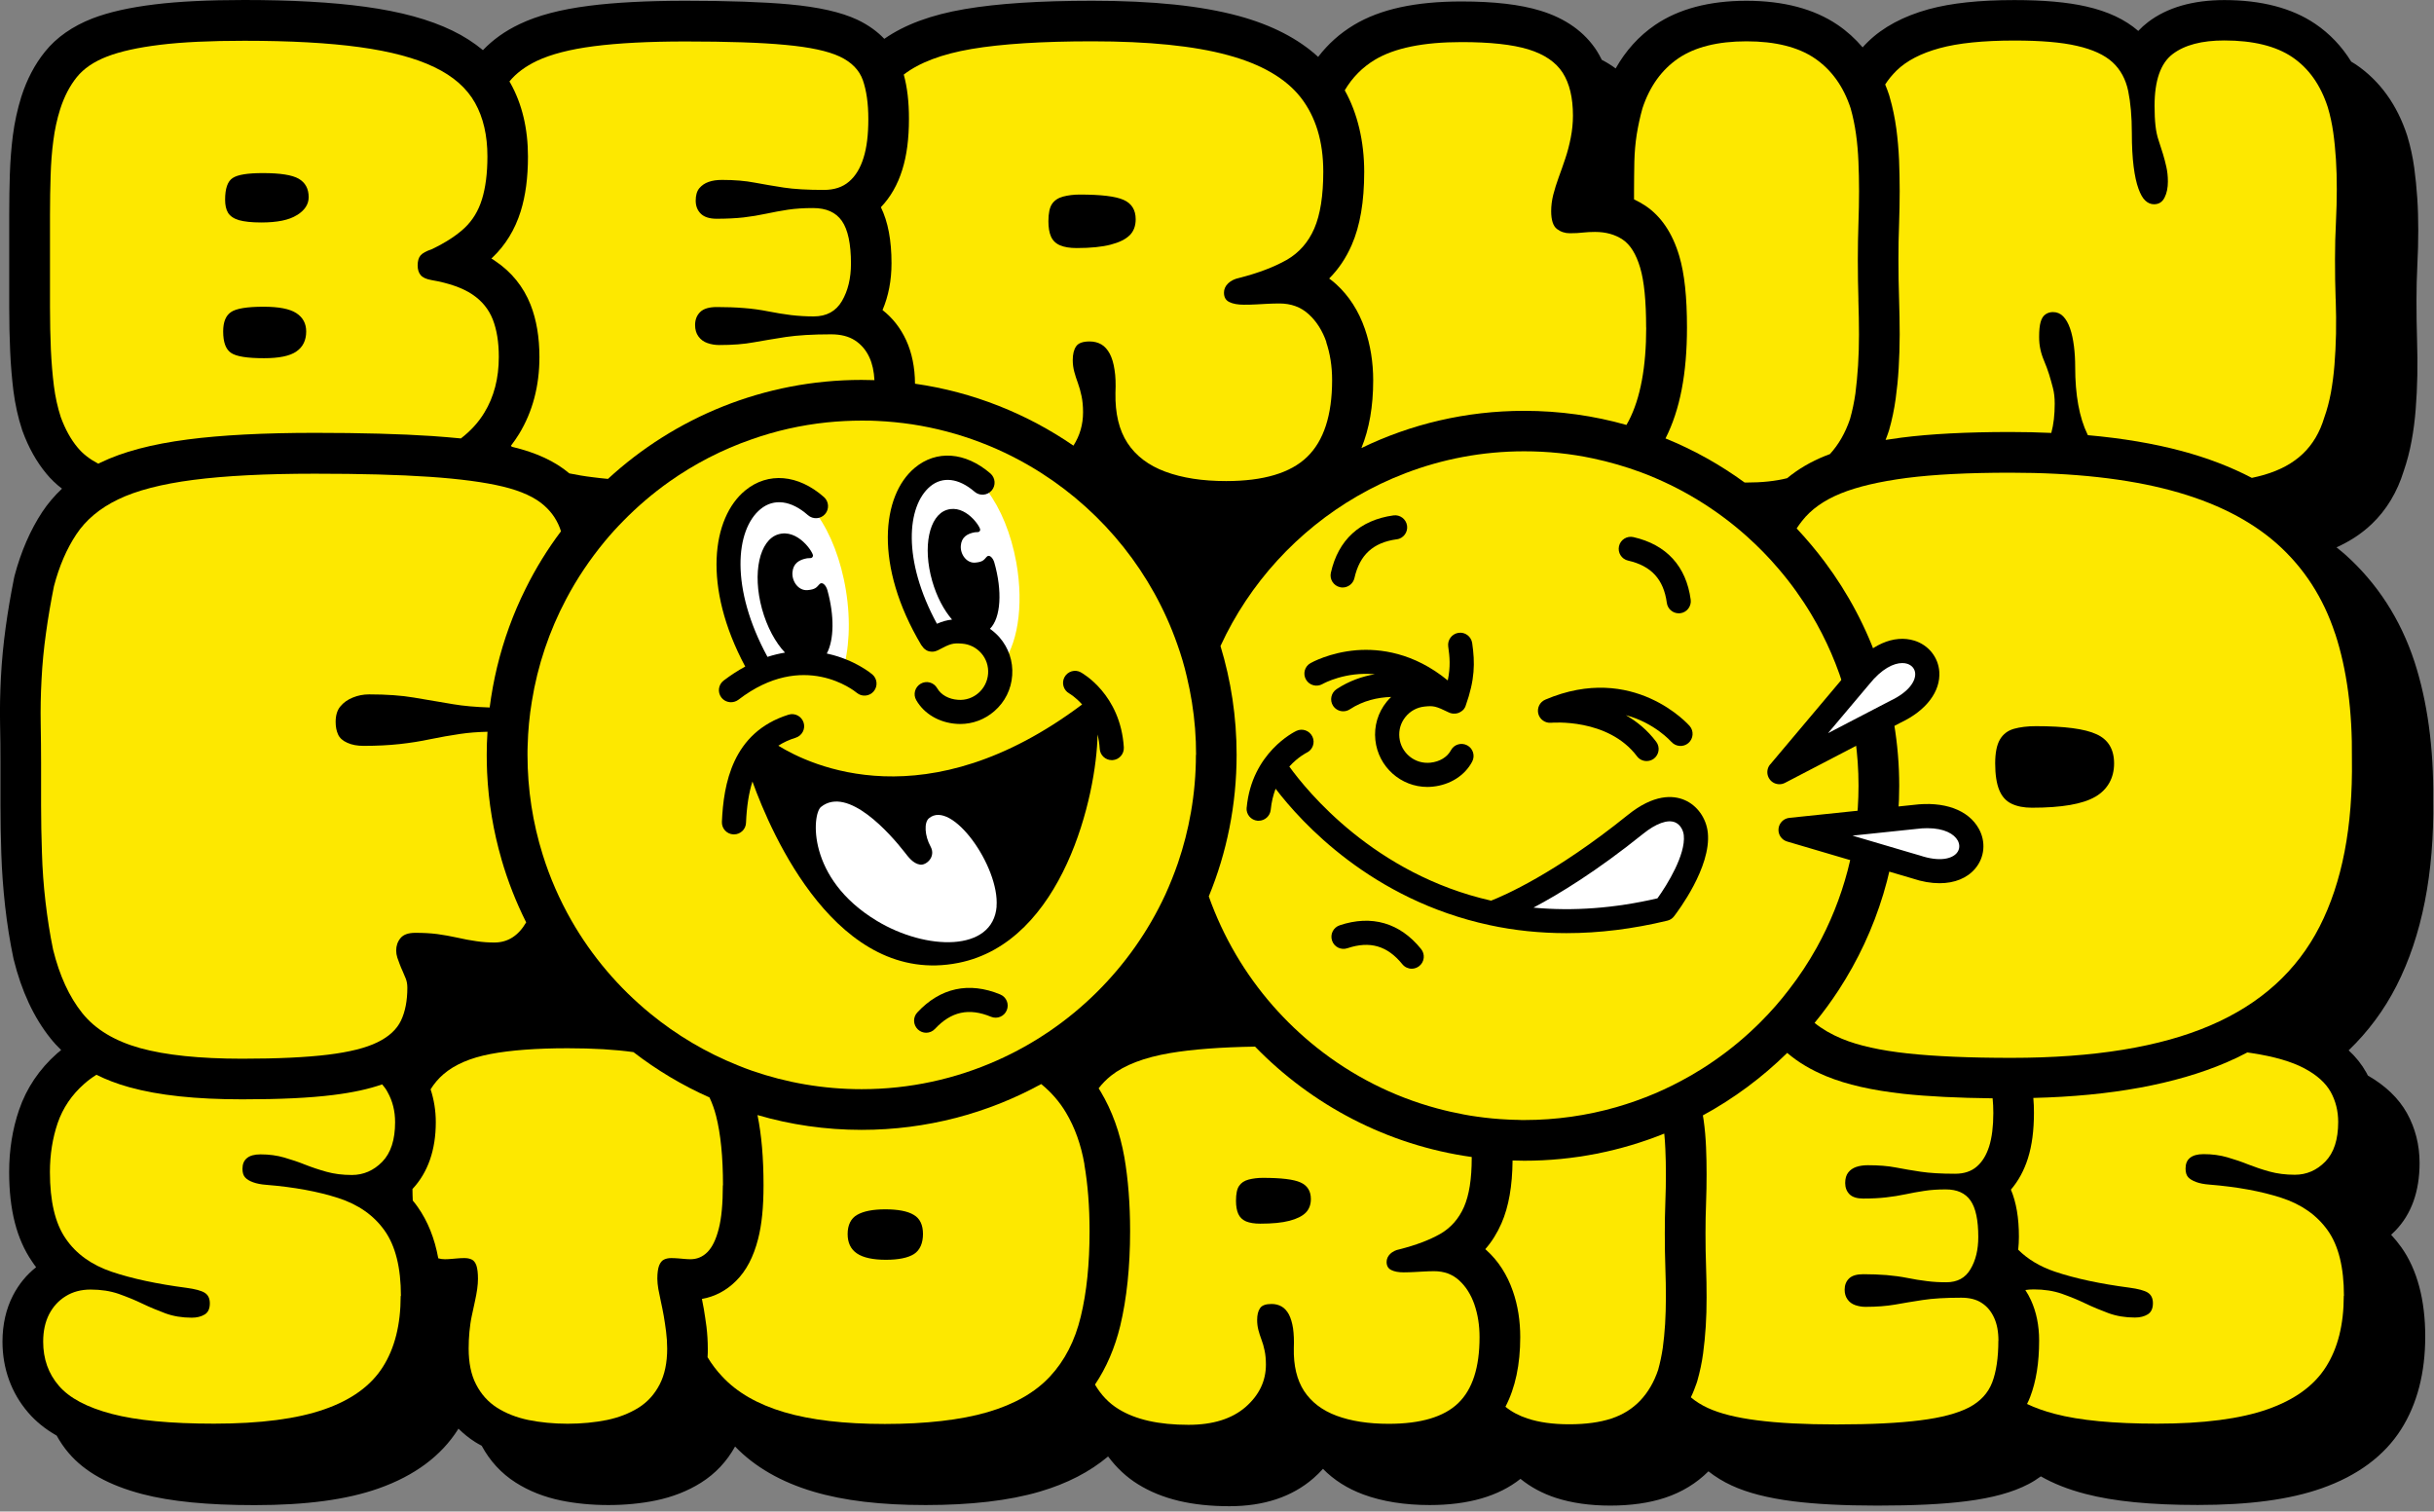
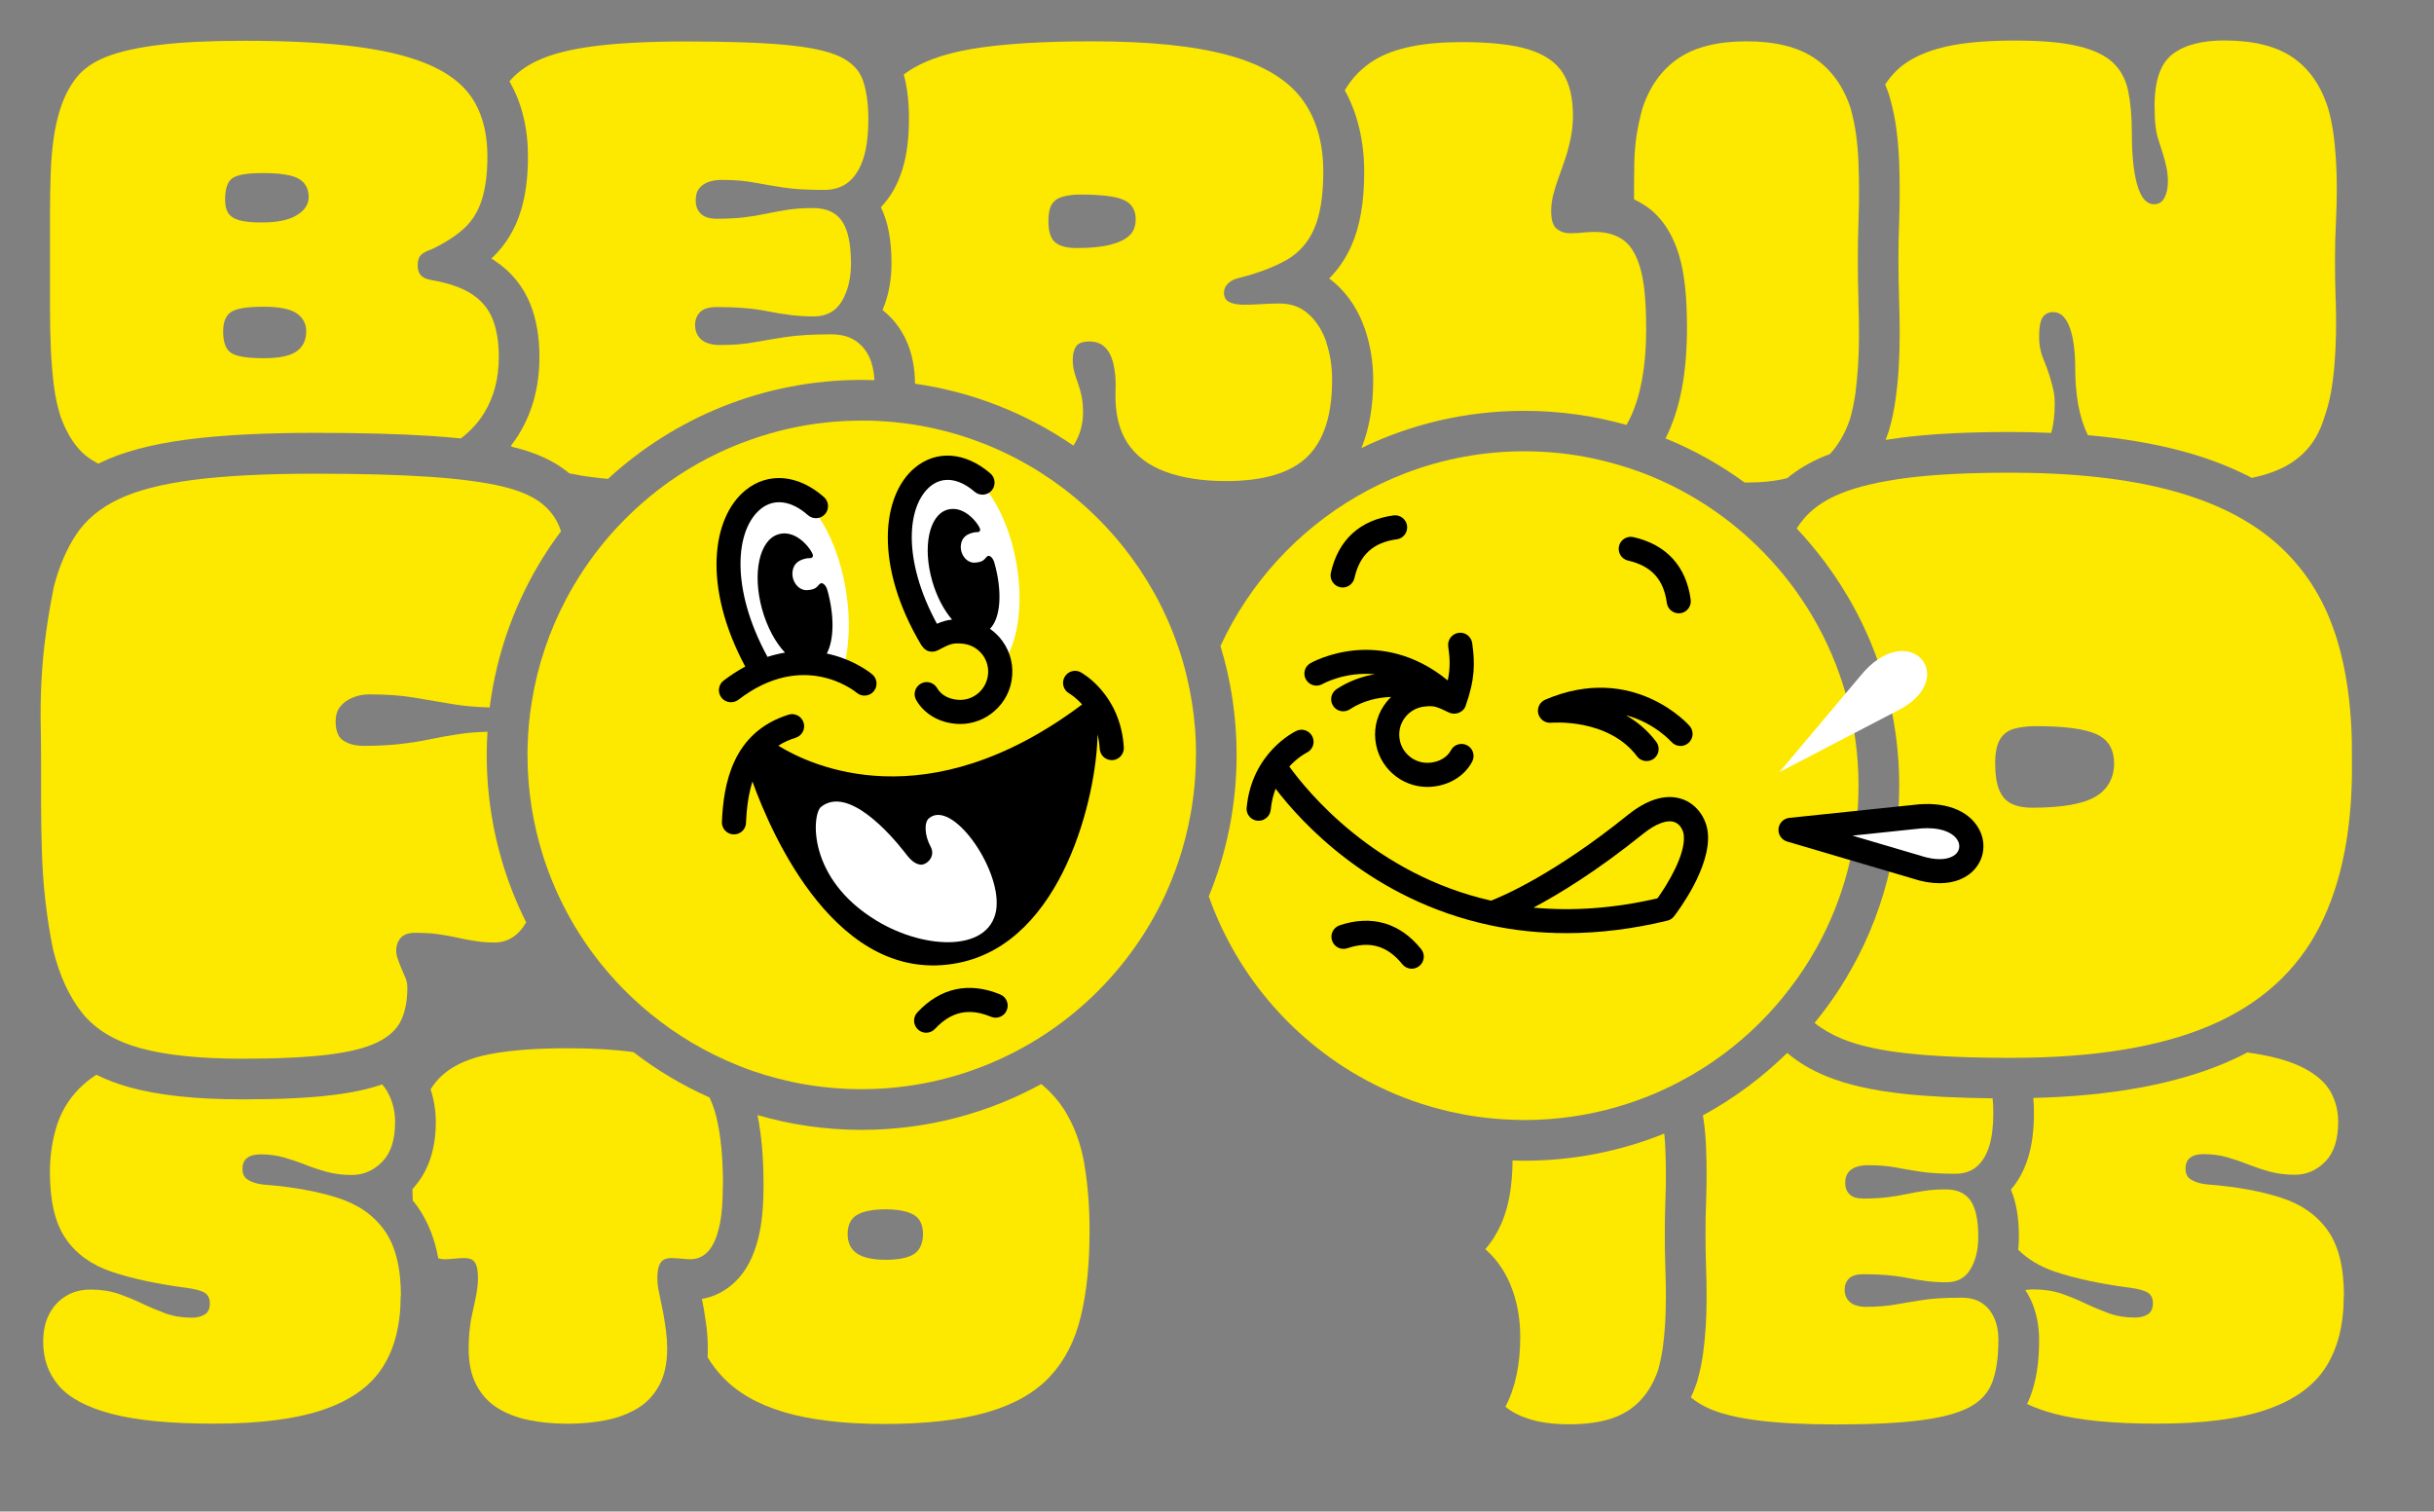
<svg xmlns="http://www.w3.org/2000/svg" viewBox="0 0 314 195" fill="none">
  <rect x="0" y="0" width="314" height="195" fill="#808080" stroke="none" />
  <g clip-path="url(#clip0_723_887)">
-     <path d="M308.45 159.31C308.63 159.15 308.8 158.98 308.98 158.8C311.08 156.66 312.14 153.7 312.14 150.03C312.14 147.71 311.59 145.54 310.51 143.6C309.44 141.68 307.74 140.06 305.47 138.75C305.4 138.62 305.34 138.48 305.26 138.35C304.68 137.31 303.92 136.36 302.99 135.5C305.49 133.1 307.56 130.32 309.16 127.18C312.45 120.73 314.04 112.65 313.9 103.17C313.97 96.48 313.15 90.49 311.48 85.36C309.68 79.88 306.67 75.22 302.52 71.52C302.17 71.21 301.79 70.91 301.42 70.61C303.16 69.83 304.68 68.83 305.96 67.61C307.86 65.8 309.25 63.5 310.09 60.78C310.52 59.53 310.87 58.21 311.11 56.87C311.35 55.58 311.53 54.21 311.64 52.77C311.75 51.41 311.82 49.95 311.85 48.43C311.88 46.96 311.86 45.36 311.81 43.68C311.76 42.17 311.74 40.5 311.74 38.72C311.74 37.15 311.78 35.65 311.85 34.25C311.93 32.67 311.97 31.14 311.97 29.71C311.97 28.28 311.93 26.85 311.84 25.53C311.75 24.2 311.62 22.9 311.45 21.65C311.26 20.27 310.97 18.91 310.58 17.63L310.55 17.52C309.25 13.52 307.02 10.43 303.92 8.32C303.73 8.19 303.52 8.08 303.32 7.95C302.1 5.98 300.55 4.34 298.67 3.07C295.67 1.04 291.73 0.01 286.96 0.01C282.91 0.01 279.59 0.96 277.11 2.85C276.65 3.2 276.23 3.58 275.85 3.99C274.14 2.51 271.94 1.47 269.11 0.83C266.68 0.28 263.66 0.01 259.87 0.01C255.32 0.01 251.71 0.4 248.81 1.19C245.55 2.09 242.91 3.5 240.98 5.39C240.74 5.62 240.51 5.86 240.29 6.11C239.35 5.01 238.28 4.03 237.07 3.21C234.04 1.15 230.08 0.1 225.3 0.1C220.52 0.1 216.56 1.15 213.53 3.21C211.42 4.65 209.72 6.54 208.43 8.83C207.88 8.42 207.28 8.05 206.64 7.72C206.45 7.33 206.24 6.95 206.01 6.58C204.44 4.13 201.98 2.37 198.69 1.37C196.1 0.58 192.77 0.19 188.54 0.19C182.59 0.19 178.06 1.18 174.66 3.22C172.85 4.31 171.31 5.69 170.05 7.34C167.49 4.99 164.04 3.21 159.76 2.05C154.91 0.74 148.76 0.1 140.92 0.1C134.1 0.1 128.72 0.45 124.48 1.17C120.13 1.91 116.72 3.17 114.08 5.01C113.22 4.11 112.09 3.25 110.59 2.54C108.49 1.56 105.62 0.91 101.81 0.56C98.51 0.26 94.01 0.1 88.45 0.1C83.49 0.1 79.29 0.32 75.98 0.75C72.28 1.22 69.35 2 67.03 3.11C65.15 4 63.58 5.13 62.3 6.47C61.15 5.51 59.83 4.66 58.34 3.94C55.38 2.51 51.7 1.5 47.09 0.87C42.85 0.29 37.61 0 31.51 0C26.92 0 23.05 0.19 20.02 0.56C16.71 0.96 14.06 1.56 11.92 2.38C9.36 3.38 7.29 4.82 5.81 6.66C4.5 8.28 3.47 10.23 2.75 12.48C2.25 14.09 1.88 15.77 1.66 17.48C1.46 19.05 1.33 20.72 1.27 22.46C1.22 24.09 1.19 25.86 1.19 27.72V39.62C1.19 41.62 1.23 43.53 1.31 45.3C1.39 47.14 1.54 48.85 1.73 50.42C1.96 52.19 2.33 53.88 2.85 55.45L2.91 55.62C3.68 57.73 4.71 59.57 5.96 61.08C6.55 61.8 7.23 62.46 8 63.04C7.03 63.95 6.18 64.95 5.46 66.03C3.92 68.37 2.71 71.14 1.88 74.27L1.81 74.58C1.38 76.75 1.01 78.89 0.73 80.95C0.44 83.07 0.23 85.22 0.12 87.35C0.01 89.47 -0.03 91.49 0.01 93.38C0.05 95.14 0.06 96.8 0.06 98.37V103.91C0.06 105.93 0.1 108.03 0.17 110.14C0.24 112.37 0.41 114.64 0.66 116.91C0.92 119.19 1.27 121.43 1.72 123.57L1.76 123.75C2.77 127.85 4.37 131.28 6.52 133.96C6.94 134.49 7.4 134.98 7.89 135.46C7.72 135.6 7.54 135.74 7.38 135.88C5.08 137.91 3.42 140.37 2.46 143.18C1.61 145.66 1.18 148.36 1.18 151.2C1.18 156.08 2.15 159.86 4.14 162.75C4.3 163 4.48 163.24 4.66 163.48C3.42 164.45 2.42 165.68 1.67 167.13C0.78 168.86 0.32 170.86 0.32 173.09C0.32 176.54 1.46 179.69 3.61 182.2C4.6 183.36 5.83 184.36 7.31 185.2C7.75 185.99 8.26 186.75 8.86 187.45C10.94 189.88 14.04 191.61 18.34 192.74C22.01 193.7 26.75 194.17 32.85 194.17C39.49 194.17 44.72 193.47 48.83 192.02C53.46 190.39 56.91 187.83 59.08 184.41C59.1 184.37 59.12 184.34 59.14 184.3C59.78 184.94 60.5 185.52 61.28 186.02C61.56 186.2 61.85 186.35 62.14 186.51C63.2 188.47 64.67 190.08 66.53 191.26C68.22 192.34 70.18 193.12 72.36 193.57C74.26 193.96 76.32 194.16 78.48 194.16C80.64 194.16 82.7 193.96 84.6 193.57C86.76 193.12 88.72 192.36 90.43 191.28C92.29 190.11 93.76 188.54 94.83 186.61C97.36 189.23 100.75 191.19 104.94 192.43C108.88 193.6 113.61 194.16 119.41 194.16C125.21 194.16 130.14 193.6 134.13 192.43C137.65 191.4 140.6 189.87 142.95 187.89C144.03 189.34 145.32 190.56 146.83 191.49C149.9 193.39 153.75 194.31 158.61 194.31C163.05 194.31 166.68 193.1 169.42 190.72C169.87 190.33 170.29 189.92 170.67 189.49C172.07 190.92 173.81 192.03 175.89 192.8C178.33 193.7 181.21 194.16 184.44 194.16C189.41 194.16 193.34 193.02 196.15 190.78C197.47 191.85 198.99 192.67 200.71 193.23C202.74 193.89 205.1 194.23 207.73 194.23C210.36 194.23 212.76 193.9 214.8 193.22C216.98 192.5 218.85 191.35 220.4 189.81C221.29 190.51 222.29 191.13 223.4 191.64C225.46 192.59 228.04 193.25 231.29 193.67C234.19 194.04 237.85 194.23 242.17 194.23C246.91 194.23 250.66 194.05 253.64 193.67C257.03 193.24 259.66 192.52 261.7 191.45C262.26 191.16 262.79 190.82 263.28 190.46C264.89 191.38 266.79 192.14 269.02 192.72C272.69 193.68 277.43 194.15 283.53 194.15C290.17 194.15 295.4 193.45 299.51 192C304.14 190.37 307.59 187.81 309.76 184.39C311.83 181.13 312.87 177.1 312.87 172.41C312.87 167.72 311.84 163.81 309.81 160.94C309.39 160.35 308.94 159.8 308.46 159.28L308.45 159.31Z" fill="black" />
    <path d="M302.36 167.18C302.36 170.88 301.59 173.94 300.06 176.34C298.53 178.76 296.01 180.59 292.51 181.81C289.01 183.04 284.26 183.66 278.27 183.66C272.68 183.66 268.29 183.24 265.09 182.4C263.72 182.04 262.52 181.61 261.5 181.12C261.65 180.83 261.78 180.53 261.9 180.22C262.67 178.21 263.06 175.83 263.06 172.93C263.06 170.99 262.7 169.24 262 167.72C261.79 167.26 261.55 166.83 261.28 166.42C261.62 166.37 261.98 166.34 262.37 166.34C263.71 166.34 264.9 166.53 265.96 166.89C267.03 167.27 268.05 167.68 269.02 168.15C270 168.62 271 169.03 272.02 169.41C273.04 169.78 274.17 169.97 275.41 169.97C276.08 169.97 276.63 169.83 277.07 169.56C277.51 169.29 277.74 168.81 277.74 168.12C277.74 167.48 277.51 167.03 277.07 166.75C276.63 166.48 275.85 166.27 274.74 166.12C270.92 165.62 267.71 164.93 265.09 164.05C263.17 163.4 261.59 162.45 260.36 161.22C260.42 160.67 260.45 160.11 260.45 159.53C260.45 157.11 260.11 155.11 259.42 153.47C260.38 152.35 261.12 151 261.62 149.41C262.14 147.75 262.39 145.83 262.39 143.56C262.39 142.89 262.37 142.25 262.31 141.64C272.33 141.4 280.69 139.86 287.2 137.07C288.14 136.67 289.04 136.24 289.92 135.77C290.12 135.8 290.33 135.83 290.52 135.86C293.4 136.3 295.65 136.96 297.27 137.82C298.89 138.68 300.02 139.7 300.67 140.86C301.31 142.02 301.64 143.31 301.64 144.74C301.64 147.01 301.09 148.71 299.98 149.85C298.87 150.98 297.56 151.55 296.05 151.55C294.86 151.55 293.77 151.41 292.79 151.14C291.81 150.87 290.9 150.56 290.03 150.22C289.17 149.87 288.27 149.57 287.34 149.3C286.41 149.03 285.38 148.89 284.28 148.89C283.48 148.89 282.89 149.06 282.51 149.38C282.13 149.69 281.95 150.15 281.95 150.75C281.95 151.24 282.06 151.61 282.28 151.86C282.51 152.11 282.85 152.32 283.32 152.49C283.78 152.66 284.35 152.77 285.02 152.82C288.61 153.11 291.71 153.68 294.3 154.52C296.89 155.36 298.89 156.76 300.29 158.73C301.69 160.7 302.38 163.52 302.38 167.16L302.36 167.18Z" fill="#FDE800" />
    <path d="M257.8 172.95C257.8 175.17 257.53 176.97 257 178.35C256.47 179.73 255.47 180.8 254.01 181.57C252.54 182.33 250.45 182.89 247.72 183.23C244.99 183.58 241.39 183.76 236.91 183.76C232.79 183.76 229.38 183.58 226.69 183.23C224.01 182.89 221.89 182.36 220.33 181.64C219.48 181.25 218.75 180.79 218.13 180.26C218.42 179.67 218.66 179.05 218.88 178.41L218.96 178.16C219.29 177 219.55 175.8 219.71 174.6C219.86 173.5 219.97 172.33 220.05 171.13C220.13 169.94 220.16 168.67 220.16 167.37C220.16 166.07 220.14 164.77 220.09 163.35C220.04 162.07 220.02 160.64 220.02 159.12C220.02 157.75 220.04 156.46 220.09 155.27C220.14 153.94 220.16 152.67 220.16 151.5C220.16 150.33 220.14 149.14 220.09 148.02C220.04 146.82 219.94 145.64 219.78 144.51C219.75 144.3 219.72 144.1 219.68 143.89C223.68 141.72 227.34 138.99 230.56 135.83C231.98 137.05 233.68 138.05 235.63 138.85C238.24 139.92 241.49 140.66 245.56 141.11C248.72 141.45 252.58 141.64 257.06 141.69C257.12 142.28 257.15 142.9 257.15 143.59C257.15 145.31 256.97 146.74 256.62 147.87C256.26 149.01 255.73 149.88 255.02 150.49C254.31 151.11 253.38 151.42 252.22 151.42C250.4 151.42 248.93 151.33 247.79 151.16C246.66 150.99 245.59 150.81 244.56 150.61C243.53 150.41 242.34 150.32 240.96 150.32C240.38 150.32 239.89 150.4 239.47 150.54C239.04 150.69 238.7 150.92 238.44 151.25C238.18 151.57 238.04 152.03 238.04 152.62C238.04 153.21 238.23 153.69 238.6 154.07C238.98 154.44 239.57 154.62 240.37 154.62C241.47 154.62 242.46 154.57 243.32 154.47C244.19 154.37 245.02 154.24 245.82 154.07C246.62 153.9 247.43 153.75 248.25 153.63C249.08 153.5 249.99 153.44 251.01 153.44C252.48 153.44 253.54 153.92 254.21 154.88C254.88 155.84 255.21 157.41 255.21 159.58C255.21 161.21 254.88 162.59 254.21 163.72C253.55 164.86 252.51 165.42 251.08 165.42C250.24 165.42 249.41 165.38 248.58 165.27C247.76 165.17 246.92 165.04 246.05 164.86C245.19 164.69 244.29 164.57 243.36 164.49C242.43 164.42 241.43 164.38 240.37 164.38C239.52 164.38 238.91 164.57 238.54 164.93C238.16 165.3 237.97 165.79 237.97 166.37C237.97 166.87 238.09 167.29 238.34 167.63C238.58 167.98 238.92 168.22 239.34 168.37C239.76 168.51 240.19 168.59 240.64 168.59C242.1 168.59 243.38 168.49 244.47 168.3C245.56 168.11 246.74 167.9 248.03 167.71C249.32 167.51 250.98 167.41 253.02 167.41C254.08 167.41 254.96 167.63 255.64 168.08C256.33 168.52 256.86 169.15 257.24 169.97C257.62 170.78 257.81 171.78 257.81 172.96L257.8 172.95Z" fill="#FDE800" />
    <path d="M214.84 163.52C214.89 164.88 214.91 166.16 214.91 167.37C214.91 168.58 214.87 169.72 214.81 170.8C214.74 171.89 214.64 172.91 214.51 173.87C214.37 174.83 214.17 175.78 213.91 176.72C213.38 178.3 212.61 179.61 211.61 180.67C210.6 181.73 209.37 182.51 207.88 183C206.39 183.49 204.58 183.74 202.45 183.74C200.32 183.74 198.57 183.49 197.07 183C195.97 182.64 195.02 182.14 194.21 181.48C195.48 179.04 196.12 176.04 196.12 172.5C196.12 170.39 195.81 168.4 195.17 166.57C194.44 164.45 193.3 162.68 191.78 161.3C191.73 161.25 191.67 161.19 191.61 161.15C192.46 160.18 193.15 159.07 193.7 157.81C194.64 155.66 195.1 153 195.13 149.71C195.63 149.73 196.14 149.74 196.64 149.74C203.02 149.74 209.12 148.49 214.7 146.24C214.77 146.9 214.81 147.57 214.84 148.24C214.89 149.28 214.91 150.36 214.91 151.5C214.91 152.64 214.89 153.82 214.84 155.09C214.79 156.34 214.77 157.69 214.77 159.12C214.77 160.7 214.79 162.16 214.84 163.52Z" fill="#FDE800" />
-     <path d="M190.21 168.29C189.76 167.01 189.11 165.97 188.24 165.18C187.38 164.39 186.3 163.99 185.01 163.99C184.57 163.99 184.14 164.01 183.71 164.03C183.29 164.05 182.87 164.07 182.45 164.1C182.03 164.12 181.57 164.14 181.08 164.14C180.41 164.14 179.88 164.04 179.48 163.84C179.08 163.64 178.88 163.3 178.88 162.8C178.88 162.41 179.04 162.06 179.34 161.76C179.65 161.47 180.05 161.26 180.54 161.17C182.67 160.63 184.43 159.96 185.8 159.18C187.17 158.39 188.19 157.23 188.86 155.71C189.53 154.18 189.86 152.08 189.86 149.42V149.26C178.97 147.73 169.23 142.56 161.91 135.02C157.46 135.09 153.81 135.37 150.96 135.85C147.61 136.42 145.07 137.39 143.33 138.77C142.73 139.25 142.19 139.8 141.73 140.4C141.82 140.53 141.9 140.66 141.98 140.8C143.46 143.27 144.49 146.13 145.05 149.29C145.54 152.13 145.79 155.33 145.79 158.82C145.79 163.4 145.36 167.51 144.52 171.03C143.83 173.87 142.74 176.42 141.26 178.62C142.06 179.98 143.07 181.03 144.3 181.78C146.5 183.14 149.5 183.81 153.32 183.81C156.47 183.81 158.92 183.04 160.68 181.52C162.43 179.99 163.31 178.17 163.31 176.04C163.31 175.35 163.25 174.74 163.14 174.23C163.04 173.71 162.9 173.25 162.74 172.83C162.58 172.41 162.45 171.99 162.34 171.58C162.23 171.16 162.18 170.72 162.18 170.28C162.18 169.64 162.3 169.13 162.55 168.77C162.79 168.4 163.29 168.22 164.04 168.22C164.53 168.22 164.96 168.33 165.34 168.55C165.72 168.77 166.03 169.12 166.28 169.58C166.52 170.05 166.7 170.65 166.81 171.36C166.91 172.07 166.95 172.93 166.91 173.91C166.86 176.18 167.31 178.03 168.24 179.46C169.18 180.88 170.57 181.95 172.43 182.64C174.3 183.33 176.53 183.68 179.16 183.68C183.28 183.68 186.27 182.79 188.11 181.02C189.96 179.24 190.87 176.41 190.87 172.51C190.87 170.98 190.65 169.58 190.21 168.3V168.29ZM168.44 156.45C168 156.89 167.3 157.24 166.34 157.49C165.39 157.74 164.14 157.86 162.58 157.86C161.82 157.86 161.22 157.76 160.75 157.57C160.29 157.37 159.95 157.05 159.75 156.61C159.55 156.17 159.45 155.6 159.45 154.91C159.45 154.02 159.58 153.38 159.85 152.99C160.12 152.59 160.52 152.32 161.08 152.17C161.64 152.03 162.25 151.95 162.91 151.95C165.26 151.95 166.89 152.14 167.77 152.54C168.65 152.93 169.11 153.64 169.11 154.68C169.11 155.42 168.88 156.01 168.44 156.45Z" fill="#FDE800" />
    <path d="M139.9 150.21C139.46 147.67 138.66 145.44 137.51 143.52C136.67 142.11 135.6 140.89 134.32 139.85C127.44 143.62 119.54 145.76 111.15 145.76C106.49 145.76 101.99 145.1 97.72 143.85C98.24 146.38 98.5 149.36 98.5 152.91C98.5 155.75 98.27 158.01 97.8 159.83C97.2 162.17 96.27 163.94 94.95 165.25C93.71 166.49 92.21 167.28 90.55 167.57C90.64 167.99 90.72 168.43 90.8 168.88C90.92 169.6 91.03 170.36 91.14 171.16C91.25 172.1 91.31 173.04 91.31 174C91.31 174.37 91.31 174.73 91.28 175.09C91.83 176 92.46 176.83 93.18 177.59C95.09 179.64 97.75 181.17 101.17 182.18C104.58 183.19 108.91 183.7 114.15 183.7C119.39 183.7 123.94 183.19 127.39 182.18C130.85 181.17 133.53 179.64 135.44 177.59C137.35 175.55 138.68 172.96 139.43 169.83C140.19 166.7 140.56 163.04 140.56 158.85C140.56 155.64 140.33 152.77 139.89 150.23L139.9 150.21ZM117.91 161.78C117.13 162.27 115.92 162.52 114.28 162.52C112.64 162.52 111.35 162.25 110.55 161.7C109.75 161.16 109.35 160.32 109.35 159.19C109.35 158.06 109.76 157.18 110.58 156.72C111.4 156.25 112.61 156.01 114.21 156.01C115.81 156.01 117.08 156.24 117.87 156.72C118.67 157.18 119.07 158.01 119.07 159.19C119.07 160.37 118.68 161.28 117.91 161.78Z" fill="#FDE800" />
    <path d="M93.25 152.91C93.25 155.27 93.08 157.15 92.72 158.53C92.37 159.91 91.88 160.91 91.26 161.53C90.64 162.15 89.91 162.45 89.06 162.45C88.8 162.45 88.54 162.43 88.3 162.41C88.06 162.39 87.79 162.36 87.5 162.34C87.21 162.32 86.91 162.3 86.6 162.3C86.25 162.3 85.93 162.36 85.67 162.49C85.4 162.61 85.19 162.87 85.03 163.26C84.88 163.66 84.8 164.23 84.8 164.96C84.8 165.36 84.85 165.8 84.93 166.3C85.02 166.79 85.13 167.33 85.26 167.92C85.39 168.51 85.52 169.13 85.63 169.77C85.74 170.41 85.84 171.09 85.93 171.8C86.02 172.51 86.07 173.24 86.07 173.98C86.07 175.8 85.75 177.35 85.1 178.6C84.45 179.86 83.55 180.86 82.38 181.6C81.2 182.33 79.84 182.87 78.29 183.19C76.74 183.5 75.05 183.67 73.23 183.67C71.41 183.67 69.73 183.5 68.18 183.19C66.63 182.87 65.27 182.33 64.12 181.6C62.96 180.86 62.07 179.86 61.42 178.6C60.77 177.35 60.46 175.8 60.46 173.98C60.46 173.24 60.49 172.51 60.56 171.8C60.63 171.09 60.72 170.41 60.86 169.77C60.99 169.13 61.12 168.51 61.26 167.92C61.39 167.33 61.49 166.79 61.56 166.3C61.63 165.8 61.66 165.36 61.66 164.96C61.66 164.23 61.59 163.66 61.46 163.26C61.32 162.87 61.12 162.61 60.86 162.49C60.59 162.36 60.28 162.3 59.93 162.3C59.62 162.3 59.31 162.31 59.03 162.34C58.74 162.36 58.46 162.39 58.2 162.41C57.93 162.43 57.67 162.45 57.4 162.45C57.1 162.45 56.81 162.41 56.54 162.33C56.07 159.75 55.18 157.54 53.89 155.71C53.69 155.42 53.48 155.15 53.25 154.88C53.23 154.41 53.21 153.91 53.21 153.39C55.2 151.26 56.22 148.36 56.22 144.77C56.22 143.29 55.99 141.87 55.55 140.53C56.01 139.79 56.56 139.14 57.2 138.59C58.66 137.33 60.7 136.46 63.29 135.97C65.88 135.48 69.2 135.23 73.24 135.23C76.55 135.23 79.37 135.4 81.72 135.73C84.73 138.05 88.02 140.02 91.53 141.58C91.87 142.3 92.16 143.1 92.38 143.96C92.97 146.28 93.27 149.25 93.27 152.91H93.25Z" fill="#FDE800" />
    <path d="M301.32 38.58C301.37 40.16 301.39 41.66 301.36 43.06C301.33 44.47 301.26 45.81 301.16 47.07C301.06 48.34 300.9 49.53 300.7 50.65C300.49 51.77 300.21 52.85 299.84 53.88C299.27 55.78 298.35 57.33 297.08 58.54C295.81 59.75 294.16 60.65 292.11 61.25C291.6 61.4 291.06 61.53 290.5 61.65C287.79 60.23 284.76 59.07 281.44 58.18C277.86 57.22 273.82 56.54 269.35 56.14C269.33 56.1 269.31 56.07 269.3 56.04C268.24 53.86 267.71 50.95 267.71 47.33C267.71 46.41 267.66 45.52 267.55 44.65C267.44 43.79 267.28 43.03 267.05 42.37C266.82 41.7 266.52 41.18 266.16 40.81C265.79 40.44 265.36 40.26 264.84 40.26C264.48 40.26 264.15 40.36 263.87 40.56C263.58 40.76 263.38 41.09 263.25 41.55C263.12 42.01 263.06 42.64 263.06 43.45C263.06 44.03 263.11 44.56 263.22 45.05C263.32 45.54 263.49 46.06 263.72 46.6C263.95 47.14 264.16 47.71 264.34 48.28C264.52 48.86 264.68 49.44 264.84 50.05C265 50.66 265.07 51.33 265.07 52.08C265.07 53.5 264.93 54.75 264.63 55.85C262.92 55.77 261.15 55.73 259.33 55.73C253.71 55.73 248.97 55.98 245.27 56.46C244.57 56.55 243.91 56.65 243.25 56.75C243.38 56.42 243.51 56.08 243.62 55.74L243.7 55.5C244.08 54.18 244.36 52.82 244.55 51.46C244.72 50.22 244.86 48.87 244.94 47.49C245.02 46.12 245.07 44.66 245.07 43.16C245.07 41.66 245.04 40.15 244.99 38.5C244.94 36.99 244.91 35.32 244.91 33.54C244.91 31.93 244.93 30.41 244.99 29.02C245.04 27.49 245.07 26.02 245.07 24.65C245.07 23.28 245.04 21.92 244.99 20.63C244.93 19.26 244.81 17.92 244.64 16.62C244.45 15.23 244.17 13.85 243.78 12.52L243.72 12.3C243.56 11.82 243.39 11.35 243.2 10.9C243.61 10.25 244.11 9.66 244.66 9.11C245.95 7.85 247.8 6.88 250.21 6.22C252.62 5.56 255.83 5.23 259.88 5.23C263.24 5.23 265.93 5.45 267.95 5.92C269.97 6.38 271.49 7.08 272.53 8.03C273.56 8.98 274.23 10.22 274.55 11.74C274.86 13.26 275.02 15.06 275.02 17.13C275.02 18.85 275.1 20.3 275.25 21.48C275.4 22.67 275.61 23.61 275.87 24.33C276.13 25.05 276.42 25.57 276.76 25.88C277.09 26.19 277.46 26.35 277.88 26.35C278.5 26.35 278.95 26.07 279.24 25.49C279.53 24.92 279.67 24.23 279.67 23.42C279.67 22.73 279.6 22.1 279.47 21.52C279.34 20.95 279.2 20.4 279.04 19.88C278.88 19.36 278.7 18.8 278.5 18.19C278.29 17.59 278.15 16.93 278.07 16.21C277.99 15.49 277.95 14.64 277.95 13.67C277.95 10.39 278.73 8.16 280.28 6.98C281.83 5.8 284.05 5.22 286.95 5.22C290.67 5.22 293.6 5.94 295.72 7.37C297.84 8.81 299.37 10.96 300.3 13.84C300.61 14.88 300.84 15.95 301 17.07C301.16 18.19 301.27 19.36 301.35 20.57C301.43 21.78 301.46 23.05 301.46 24.41C301.46 25.77 301.42 27.18 301.35 28.68C301.27 30.17 301.23 31.75 301.23 33.42C301.23 35.26 301.25 36.97 301.31 38.55L301.32 38.58Z" fill="#FDE800" />
    <path d="M239.74 38.67C239.79 40.25 239.82 41.75 239.82 43.16C239.82 44.57 239.78 45.9 239.7 47.17C239.62 48.43 239.5 49.62 239.36 50.75C239.2 51.87 238.97 52.98 238.66 54.07C238.05 55.86 237.19 57.36 236.07 58.58C235.87 58.65 235.68 58.73 235.49 58.8C233.59 59.56 231.94 60.54 230.55 61.69C229.04 62.07 227.29 62.25 225.3 62.25C225.22 62.25 225.14 62.25 225.07 62.25C221.93 59.96 218.51 58.04 214.86 56.56C216.73 52.88 217.63 48.2 217.63 42.25C217.63 38.32 217.31 35.31 216.64 33.04C215.77 30.09 214.3 27.91 212.28 26.55C211.81 26.24 211.31 25.96 210.8 25.72C210.8 25.35 210.8 25 210.8 24.65C210.8 23.33 210.82 22.06 210.84 20.86C210.87 19.65 210.97 18.48 211.15 17.33C211.34 16.17 211.58 15.06 211.89 13.96C212.82 11.15 214.36 9 216.51 7.53C218.65 6.07 221.6 5.33 225.31 5.33C229.02 5.33 231.98 6.07 234.12 7.53C236.27 9 237.81 11.14 238.74 13.96C239.05 15.06 239.28 16.17 239.44 17.33C239.6 18.48 239.7 19.65 239.75 20.86C239.8 22.07 239.83 23.33 239.83 24.65C239.83 25.97 239.8 27.36 239.75 28.84C239.7 30.3 239.67 31.87 239.67 33.54C239.67 35.38 239.7 37.09 239.75 38.67H239.74Z" fill="#FDE800" />
    <path d="M212.37 42.25C212.37 47.37 211.62 51.38 210.12 54.28C210.02 54.47 209.92 54.65 209.82 54.82C205.63 53.63 201.2 53 196.63 53C189.11 53 181.98 54.72 175.63 57.8C176.64 55.34 177.15 52.42 177.15 49.08C177.15 46.73 176.79 44.49 176.08 42.44C175.28 40.12 174.03 38.17 172.37 36.66C172.08 36.4 171.78 36.15 171.47 35.93C172.68 34.72 173.65 33.28 174.38 31.6C175.46 29.13 175.99 26.04 175.99 22.17C175.99 18.3 175.15 14.63 173.48 11.65C174.46 9.99 175.76 8.68 177.37 7.71C179.9 6.19 183.63 5.43 188.55 5.43C192.22 5.43 195.1 5.74 197.17 6.37C199.24 7.01 200.71 8.01 201.6 9.39C202.48 10.77 202.92 12.61 202.92 14.91C202.92 15.88 202.82 16.84 202.64 17.75C202.46 18.67 202.23 19.57 201.94 20.43C201.65 21.29 201.37 22.11 201.08 22.88C200.8 23.66 200.56 24.41 200.38 25.12C200.2 25.84 200.11 26.55 200.11 27.24C200.11 28.39 200.36 29.15 200.84 29.53C201.34 29.91 201.89 30.09 202.51 30.09C203.18 30.09 203.75 30.06 204.22 30C204.69 29.95 205.2 29.92 205.77 29.92C207.17 29.92 208.35 30.25 209.34 30.91C210.32 31.57 211.07 32.78 211.59 34.53C212.11 36.28 212.36 38.86 212.36 42.25H212.37Z" fill="#FDE800" />
    <path d="M171.12 44.15C170.6 42.66 169.84 41.45 168.82 40.53C167.82 39.61 166.55 39.15 165.05 39.15C164.53 39.15 164.03 39.17 163.53 39.19C163.04 39.22 162.55 39.25 162.06 39.27C161.57 39.3 161.03 39.31 160.47 39.31C159.69 39.31 159.07 39.2 158.6 38.97C158.13 38.75 157.9 38.34 157.9 37.76C157.9 37.3 158.08 36.9 158.44 36.55C158.81 36.21 159.27 35.98 159.84 35.86C162.32 35.23 164.36 34.45 165.97 33.54C167.58 32.62 168.77 31.27 169.55 29.48C170.32 27.7 170.71 25.26 170.71 22.15C170.71 18.23 169.73 15.05 167.8 12.57C165.86 10.1 162.71 8.27 158.36 7.1C154.02 5.92 148.19 5.33 140.89 5.33C134.42 5.33 129.23 5.66 125.33 6.32C121.52 6.97 118.6 8.07 116.59 9.62C117.05 11.28 117.26 13.16 117.26 15.33C117.26 17.9 116.98 20.05 116.4 21.9C115.8 23.83 114.87 25.45 113.64 26.73C114.56 28.61 115.01 31 115.01 33.96C115.01 36.18 114.62 38.2 113.85 40C115.14 41 116.16 42.3 116.89 43.87C117.64 45.5 118.03 47.4 118.04 49.5C125.54 50.57 132.5 53.38 138.48 57.49C139.31 56.19 139.72 54.76 139.72 53.19C139.72 52.38 139.65 51.67 139.52 51.07C139.39 50.46 139.24 49.92 139.06 49.43C138.88 48.94 138.72 48.46 138.59 47.97C138.46 47.48 138.39 46.98 138.39 46.46C138.39 45.71 138.53 45.12 138.82 44.69C139.11 44.26 139.69 44.05 140.57 44.05C141.14 44.05 141.64 44.18 142.08 44.43C142.52 44.69 142.88 45.1 143.17 45.64C143.45 46.18 143.66 46.87 143.78 47.7C143.92 48.54 143.95 49.53 143.9 50.68C143.85 53.33 144.36 55.48 145.45 57.15C146.54 58.81 148.17 60.05 150.34 60.85C152.52 61.66 155.13 62.06 158.18 62.06C162.99 62.06 166.48 61.02 168.62 58.95C170.77 56.88 171.85 53.57 171.85 49.03C171.85 47.25 171.59 45.61 171.08 44.11L171.12 44.15ZM145.73 30.35C145.21 30.87 144.4 31.27 143.28 31.56C142.17 31.85 140.71 32 138.89 32C138.01 32 137.3 31.88 136.76 31.65C136.21 31.42 135.82 31.04 135.59 30.53C135.36 30.01 135.25 29.35 135.25 28.55C135.25 27.51 135.41 26.76 135.72 26.31C136.03 25.85 136.51 25.53 137.15 25.36C137.8 25.19 138.51 25.1 139.29 25.1C142.03 25.1 143.92 25.32 144.96 25.79C145.99 26.25 146.51 27.08 146.51 28.29C146.51 29.15 146.25 29.84 145.73 30.36V30.35Z" fill="#FDE800" />
    <path d="M112.81 49.04C112.26 49.02 111.71 49.01 111.15 49.01C98.55 49.01 87.05 53.85 78.43 61.78C77.76 61.72 77.13 61.65 76.52 61.57C75.41 61.44 74.38 61.26 73.45 61.07C71.61 59.52 69.2 58.39 66.09 57.65C66.07 57.65 66.07 57.65 66.05 57.65C66 57.61 65.95 57.56 65.91 57.51C66.29 57.01 66.64 56.51 66.96 55.99C68.71 53.12 69.59 49.79 69.59 46.06C69.59 43.52 69.21 41.25 68.45 39.32C67.53 36.99 65.99 35.07 63.84 33.64C63.7 33.53 63.55 33.44 63.39 33.35C63.44 33.31 63.47 33.28 63.51 33.24C65.21 31.63 66.43 29.63 67.17 27.27C67.8 25.25 68.11 22.93 68.11 20.19C68.11 16.6 67.35 13.41 65.85 10.73C65.81 10.65 65.77 10.58 65.72 10.51C66.58 9.45 67.77 8.57 69.25 7.86C71.07 7 73.52 6.36 76.63 5.96C79.73 5.56 83.66 5.35 88.43 5.35C93.86 5.35 98.16 5.49 101.31 5.79C104.47 6.08 106.81 6.58 108.34 7.3C109.86 8.02 110.86 9.04 111.32 10.36C111.78 11.69 112.02 13.35 112.02 15.36C112.02 17.37 111.82 19.04 111.4 20.36C110.99 21.69 110.37 22.71 109.54 23.42C108.71 24.14 107.63 24.5 106.28 24.5C104.16 24.5 102.44 24.4 101.12 24.2C99.8 24 98.55 23.78 97.35 23.56C96.16 23.33 94.76 23.21 93.16 23.21C92.48 23.21 91.91 23.29 91.41 23.47C90.92 23.64 90.52 23.92 90.21 24.29C89.9 24.67 89.75 25.2 89.75 25.89C89.75 26.58 89.97 27.14 90.41 27.57C90.85 28 91.53 28.22 92.46 28.22C93.75 28.22 94.91 28.16 95.92 28.05C96.93 27.93 97.9 27.77 98.83 27.57C99.76 27.37 100.71 27.2 101.66 27.05C102.62 26.91 103.69 26.84 104.89 26.84C106.6 26.84 107.84 27.39 108.62 28.52C109.39 29.64 109.78 31.47 109.78 34C109.78 35.9 109.39 37.51 108.62 38.83C107.84 40.16 106.63 40.82 104.97 40.82C103.99 40.82 103.02 40.76 102.06 40.65C101.1 40.53 100.12 40.37 99.11 40.17C98.1 39.97 97.06 39.82 95.97 39.74C94.88 39.65 93.72 39.61 92.47 39.61C91.49 39.61 90.77 39.82 90.33 40.25C89.89 40.68 89.67 41.24 89.67 41.93C89.67 42.51 89.81 43 90.1 43.4C90.39 43.8 90.77 44.09 91.27 44.26C91.76 44.43 92.26 44.51 92.78 44.51C94.49 44.51 95.98 44.4 97.25 44.16C98.51 43.94 99.9 43.7 101.4 43.47C102.9 43.25 104.84 43.13 107.22 43.13C108.46 43.13 109.49 43.39 110.29 43.91C111.09 44.43 111.72 45.15 112.16 46.11C112.54 46.93 112.75 47.92 112.81 49.06V49.04Z" fill="#FDE800" />
    <path d="M63.57 41.21C63.05 39.89 62.17 38.81 60.93 37.98C59.69 37.15 57.93 36.52 55.66 36.13C54.98 36.01 54.52 35.8 54.26 35.48C54 35.17 53.88 34.75 53.88 34.24C53.88 33.66 54.01 33.23 54.26 32.94C54.52 32.65 54.99 32.39 55.66 32.17C57.47 31.31 58.89 30.38 59.93 29.41C60.97 28.43 61.72 27.2 62.18 25.7C62.64 24.21 62.88 22.37 62.88 20.18C62.88 17.48 62.35 15.18 61.29 13.28C60.23 11.38 58.49 9.84 56.05 8.67C53.62 7.49 50.39 6.63 46.39 6.08C42.38 5.53 37.42 5.26 31.52 5.26C27.12 5.26 23.5 5.43 20.65 5.78C17.8 6.13 15.53 6.63 13.82 7.29C12.11 7.95 10.8 8.84 9.9 9.96C9 11.08 8.29 12.45 7.77 14.06C7.35 15.38 7.06 16.74 6.88 18.15C6.69 19.56 6.58 21.05 6.53 22.63C6.48 24.21 6.45 25.91 6.45 27.72V39.62C6.45 41.55 6.49 43.36 6.56 45.06C6.64 46.76 6.77 48.32 6.95 49.76C7.13 51.19 7.43 52.55 7.84 53.81C8.41 55.36 9.13 56.68 10.01 57.73C10.68 58.55 11.58 59.24 12.68 59.82C12.77 59.78 12.87 59.72 12.96 59.68C15.86 58.28 19.55 57.3 24.24 56.69C28.54 56.13 34.05 55.84 40.62 55.84C46.6 55.84 51.69 55.98 55.75 56.25C57.06 56.34 58.3 56.45 59.46 56.56C60.73 55.58 61.74 54.47 62.48 53.24C63.73 51.2 64.35 48.8 64.35 46.04C64.35 44.14 64.09 42.54 63.57 41.21ZM38.23 45.35C37.37 45.93 36 46.21 34.07 46.21C31.9 46.21 30.48 45.99 29.8 45.52C29.12 45.06 28.79 44.14 28.79 42.76C28.79 41.55 29.12 40.72 29.8 40.26C30.47 39.8 31.87 39.57 33.99 39.57C35.96 39.57 37.37 39.84 38.22 40.39C39.07 40.94 39.5 41.73 39.5 42.76C39.5 43.91 39.07 44.78 38.22 45.35H38.23ZM38.3 27.75C37.3 28.39 35.76 28.7 33.69 28.7C32.45 28.7 31.49 28.59 30.82 28.4C30.15 28.2 29.68 27.87 29.42 27.45C29.16 27.02 29.04 26.46 29.04 25.77C29.04 24.33 29.36 23.39 30.01 22.97C30.66 22.53 31.96 22.33 33.93 22.33C36.15 22.33 37.69 22.57 38.54 23.06C39.39 23.56 39.82 24.34 39.82 25.44C39.82 26.35 39.32 27.13 38.3 27.76V27.75Z" fill="#FDE800" />
    <path d="M51.69 167.18C51.69 170.88 50.92 173.94 49.39 176.34C47.86 178.76 45.35 180.59 41.84 181.81C38.34 183.04 33.59 183.66 27.6 183.66C22.01 183.66 17.62 183.24 14.42 182.4C11.22 181.56 8.95 180.35 7.6 178.78C6.24 177.21 5.57 175.3 5.57 173.09C5.57 171.71 5.83 170.53 6.34 169.54C6.85 168.56 7.56 167.78 8.47 167.22C9.38 166.65 10.46 166.36 11.69 166.36C13.03 166.36 14.23 166.55 15.29 166.91C16.35 167.29 17.38 167.7 18.35 168.17C19.33 168.64 20.32 169.05 21.34 169.43C22.36 169.8 23.49 169.99 24.74 169.99C25.4 169.99 25.95 169.85 26.4 169.58C26.85 169.31 27.07 168.83 27.07 168.14C27.07 167.5 26.85 167.05 26.4 166.77C25.96 166.5 25.18 166.29 24.07 166.14C20.25 165.64 17.04 164.95 14.42 164.07C11.8 163.18 9.81 161.75 8.47 159.78C7.11 157.81 6.44 154.95 6.44 151.2C6.44 148.94 6.78 146.83 7.44 144.88C8.11 142.94 9.25 141.24 10.87 139.82C11.34 139.4 11.87 139.01 12.44 138.65C13.74 139.3 15.16 139.84 16.69 140.26C20.48 141.31 25.25 141.82 31.27 141.82C36.13 141.82 39.96 141.64 42.98 141.26C45.48 140.95 47.56 140.5 49.3 139.89C49.58 140.21 49.82 140.54 50 140.89C50.65 142.05 50.97 143.34 50.97 144.77C50.97 147.04 50.42 148.74 49.31 149.88C48.2 151.01 46.89 151.58 45.39 151.58C44.19 151.58 43.1 151.44 42.13 151.17C41.16 150.9 40.23 150.59 39.37 150.25C38.5 149.9 37.6 149.6 36.67 149.33C35.74 149.06 34.72 148.92 33.61 148.92C32.81 148.92 32.22 149.09 31.85 149.41C31.47 149.72 31.28 150.18 31.28 150.78C31.28 151.27 31.39 151.64 31.62 151.89C31.84 152.14 32.18 152.35 32.65 152.52C33.11 152.69 33.68 152.8 34.35 152.85C37.94 153.14 41.03 153.71 43.63 154.55C46.23 155.39 48.23 156.79 49.62 158.76C51.02 160.73 51.72 163.55 51.72 167.19L51.69 167.18Z" fill="#FDE800" />
    <path d="M301.24 81.74C299.73 77.13 297.24 73.27 293.78 70.18C290.31 67.1 285.75 64.79 280.08 63.27C274.42 61.75 267.51 60.98 259.34 60.98C253.92 60.98 249.46 61.21 245.96 61.66C242.46 62.12 239.63 62.78 237.46 63.66C235.3 64.54 233.63 65.72 232.47 67.21C232.23 67.52 232 67.83 231.78 68.17C233.06 69.54 234.27 70.97 235.39 72.47C241.43 80.53 245.01 90.55 245.01 101.38C245.01 111.09 242.14 120.14 237.2 127.72C236.24 129.19 235.2 130.61 234.09 131.96C235.07 132.75 236.24 133.44 237.63 134.01C239.75 134.89 242.59 135.52 246.12 135.9C249.65 136.28 254.1 136.47 259.46 136.47C270.09 136.47 278.65 135.08 285.14 132.29C291.63 129.51 296.32 125.25 299.24 119.54C302.16 113.82 303.54 106.62 303.41 97.92C303.48 91.74 302.76 86.35 301.25 81.74H301.24ZM270.31 102.78C268.7 103.73 265.97 104.2 262.13 104.2C261.1 104.2 260.23 104.03 259.51 103.69C258.78 103.34 258.25 102.75 257.91 101.91C257.57 101.08 257.39 99.93 257.39 98.48C257.39 97.11 257.6 96.08 258.01 95.39C258.41 94.71 259.01 94.25 259.81 94.02C260.6 93.8 261.54 93.68 262.64 93.68C266.34 93.68 268.95 94.02 270.46 94.72C271.97 95.4 272.73 96.66 272.73 98.49C272.73 100.32 271.93 101.83 270.32 102.78H270.31Z" fill="#FDE800" />
    <path d="M64.69 110.85C65.51 113.68 66.58 116.4 67.88 118.99C66.87 120.72 65.51 121.59 63.78 121.59C63.02 121.59 62.25 121.54 61.46 121.42C60.67 121.31 59.85 121.16 58.99 120.96C58.13 120.77 57.27 120.62 56.42 120.5C55.56 120.39 54.61 120.34 53.58 120.34C52.69 120.34 52.05 120.56 51.67 121.02C51.29 121.48 51.11 122.01 51.11 122.63C51.11 122.93 51.16 123.24 51.26 123.55C51.37 123.85 51.47 124.13 51.57 124.4C51.67 124.67 51.79 124.96 51.93 125.26C52.07 125.57 52.2 125.89 52.34 126.23C52.48 126.58 52.55 126.97 52.55 127.43C52.55 129.11 52.27 130.52 51.73 131.66C51.18 132.81 50.17 133.74 48.69 134.46C47.21 135.19 45.09 135.72 42.31 136.06C39.54 136.4 35.84 136.58 31.25 136.58C25.76 136.58 21.36 136.12 18.07 135.21C14.78 134.29 12.29 132.79 10.61 130.69C8.93 128.59 7.68 125.87 6.85 122.51C6.44 120.53 6.12 118.47 5.87 116.34C5.62 114.2 5.47 112.09 5.41 109.99C5.34 107.9 5.3 105.87 5.3 103.93V98.39C5.3 96.79 5.28 95.09 5.25 93.3C5.22 91.51 5.25 89.63 5.36 87.64C5.46 85.66 5.65 83.68 5.93 81.69C6.2 79.71 6.55 77.68 6.96 75.63C7.64 73.03 8.6 70.81 9.84 68.94C11.08 67.07 12.88 65.56 15.25 64.42C17.61 63.28 20.84 62.44 24.93 61.91C29.01 61.38 34.24 61.11 40.63 61.11C46.53 61.11 51.45 61.24 55.4 61.51C59.35 61.78 62.5 62.2 64.87 62.77C67.24 63.34 69.03 64.16 70.22 65.23C71.26 66.15 71.97 67.26 72.37 68.54C70.62 70.86 69.09 73.35 67.79 75.98C66.21 79.15 64.98 82.53 64.13 86.04C63.72 87.75 63.4 89.49 63.17 91.27C61.34 91.21 59.77 91.07 58.48 90.85C56.66 90.55 54.96 90.26 53.39 89.99C51.81 89.72 49.89 89.58 47.62 89.58C46.86 89.58 46.17 89.72 45.51 89.99C44.86 90.25 44.32 90.63 43.91 91.13C43.5 91.62 43.3 92.29 43.3 93.13C43.3 93.75 43.4 94.28 43.61 94.74C43.81 95.2 44.21 95.56 44.8 95.82C45.38 96.09 46.08 96.22 46.91 96.22C48.63 96.22 50.17 96.14 51.55 95.99C52.92 95.84 54.24 95.63 55.51 95.36C56.78 95.1 58.07 94.87 59.37 94.68C60.45 94.52 61.62 94.43 62.89 94.4C62.82 95.4 62.79 96.39 62.79 97.4C62.79 98.16 62.81 98.91 62.84 99.66C63.02 103.53 63.66 107.29 64.7 110.87L64.69 110.85Z" fill="#FDE800" />
    <path d="M239.76 101.37C239.76 108.94 237.8 116.05 234.37 122.24C233.31 124.14 232.12 125.95 230.79 127.66C229.67 129.13 228.44 130.53 227.13 131.84C225.26 133.71 223.23 135.41 221.04 136.91C220.12 137.55 219.16 138.15 218.18 138.72L217.98 138.83C216.53 139.66 215.03 140.41 213.48 141.07C211.87 141.75 210.21 142.34 208.51 142.83C204.74 143.91 200.75 144.49 196.64 144.49C196.36 144.49 196.09 144.49 195.81 144.47C195.4 144.47 194.99 144.45 194.57 144.43C193.2 144.37 191.85 144.24 190.53 144.05C189.97 143.98 189.41 143.88 188.87 143.78C187.69 143.56 186.53 143.3 185.39 142.99C179.66 141.45 174.41 138.75 169.89 135.16C167.84 133.53 165.94 131.72 164.21 129.75C160.62 125.65 157.8 120.88 155.94 115.64C158.26 110 159.53 103.83 159.53 97.36C159.53 92.48 158.8 87.78 157.45 83.34C161.19 75.22 167.4 68.46 175.09 64.01C177.07 62.86 179.15 61.87 181.32 61.04C186.08 59.22 191.24 58.22 196.63 58.22C199.68 58.22 202.65 58.53 205.51 59.14C207.63 59.59 209.7 60.19 211.7 60.93C216.77 62.83 221.39 65.65 225.35 69.19C226.81 70.5 228.19 71.9 229.46 73.4C231.02 75.22 232.42 77.17 233.66 79.24C237.53 85.7 239.76 93.27 239.76 101.34V101.37Z" fill="#FDE800" />
    <path d="M154.28 97.38C154.28 99.9 154.06 102.37 153.64 104.78C153.25 107.02 152.69 109.2 151.97 111.31C151.49 112.71 150.94 114.07 150.34 115.4C145.94 124.9 138.2 132.55 128.63 136.8C123.29 139.18 117.38 140.51 111.16 140.51C106.2 140.51 101.44 139.67 97.01 138.13C96.39 137.91 95.77 137.68 95.17 137.43C91.08 135.79 87.29 133.54 83.92 130.78C79.83 127.44 76.35 123.36 73.71 118.74C72.19 116.08 70.94 113.24 70.01 110.25C68.74 106.19 68.05 101.86 68.05 97.38C68.05 96.98 68.05 96.59 68.07 96.2C68.12 94.26 68.3 92.36 68.61 90.5C69.36 85.81 70.88 81.36 73.03 77.3C74.43 74.64 76.11 72.15 78.01 69.85C78.77 68.93 79.58 68.04 80.42 67.19C82.23 65.34 84.2 63.66 86.31 62.16C89.55 59.87 93.12 58.01 96.93 56.69C100.03 55.59 103.31 54.84 106.69 54.49C108.17 54.34 109.67 54.26 111.18 54.26C111.58 54.26 111.99 54.26 112.39 54.27C112.64 54.27 112.89 54.29 113.14 54.3C114.67 54.37 116.18 54.52 117.66 54.74C123.75 55.67 129.43 57.87 134.41 61.07C142.44 66.22 148.66 73.96 151.87 83.1C152.36 84.47 152.78 85.87 153.11 87.31C153.63 89.48 153.99 91.7 154.17 93.98C154.26 95.1 154.3 96.24 154.3 97.38H154.28Z" fill="#FDE800" />
    <path d="M125.48 82.15C127.18 82.83 128.53 84.17 129.06 85.91C131.22 83.48 132.13 78.28 131.11 72.57C129.77 65.1 125.64 59.59 121.88 60.26C118.12 60.93 116.15 67.53 117.49 75C118.01 77.92 118.96 80.54 120.15 82.61C121.79 81.67 123.66 81.42 125.48 82.15Z" fill="white" />
    <path d="M99.82 63.1C103.69 62.45 107.86 68.31 109.13 76.17C109.78 80.17 109.55 83.92 108.66 86.72C105.61 85.42 100.88 85.16 98.37 87.59C96.89 85.27 95.7 82.1 95.12 78.51C93.85 70.65 95.95 63.75 99.82 63.1Z" fill="white" />
    <path d="M129.04 128.29C125 126.62 121.3 127.43 118.34 130.61C117.75 131.24 117.79 132.22 118.42 132.81C118.72 133.09 119.1 133.23 119.48 133.23C119.9 133.23 120.31 133.06 120.62 132.73C122.71 130.49 125 129.99 127.85 131.17C128.64 131.5 129.56 131.12 129.88 130.32C130.21 129.53 129.83 128.61 129.03 128.29H129.04Z" fill="black" />
    <path d="M139.43 86.73C138.68 86.32 137.74 86.6 137.33 87.35C136.92 88.1 137.19 89.04 137.94 89.46C138.01 89.5 138.76 89.94 139.6 90.88C119.53 105.95 104.52 98.74 100.41 96.2C101.07 95.77 101.81 95.43 102.65 95.17C103.47 94.91 103.93 94.04 103.67 93.22C103.41 92.4 102.54 91.94 101.72 92.2C94.46 94.48 93.34 101.18 93.13 106.02C93.09 106.88 93.76 107.61 94.62 107.64C94.64 107.64 94.67 107.64 94.69 107.64C95.52 107.64 96.21 106.99 96.24 106.15C96.33 104.05 96.6 102.29 97.07 100.82C99.52 107.63 108.04 127.31 123.63 124.22C137.18 121.54 141.48 102.51 141.59 94.75C141.73 95.32 141.83 95.93 141.87 96.6C141.92 97.43 142.61 98.06 143.42 98.06C143.45 98.06 143.49 98.06 143.52 98.06C144.38 98.01 145.03 97.27 144.98 96.41C144.55 89.58 139.63 86.84 139.42 86.73H139.43Z" fill="black" />
    <path d="M118.9 83.26C118.9 83.26 118.92 83.3 118.93 83.32C118.94 83.34 118.96 83.36 118.98 83.38C119.03 83.46 119.09 83.53 119.15 83.6C119.18 83.63 119.2 83.65 119.23 83.68C119.3 83.74 119.38 83.8 119.46 83.85C119.48 83.86 119.5 83.88 119.52 83.89C119.62 83.95 119.73 83.99 119.84 84.02C119.87 84.02 119.91 84.03 119.94 84.04C120.02 84.06 120.11 84.07 120.19 84.07C120.21 84.07 120.23 84.07 120.25 84.07C120.27 84.07 120.29 84.07 120.31 84.07C120.4 84.07 120.5 84.05 120.59 84.03C120.62 84.03 120.65 84.03 120.68 84.01C120.79 83.98 120.89 83.94 120.99 83.89C122.65 83 122.95 82.95 124.1 83.03C125.07 83.1 125.95 83.54 126.59 84.27C127.23 85 127.54 85.94 127.47 86.91C127.33 88.91 125.58 90.44 123.59 90.28C122.39 90.2 121.39 89.64 120.9 88.78C120.47 88.03 119.52 87.77 118.78 88.2C118.03 88.63 117.77 89.58 118.2 90.32C119.21 92.08 121.14 93.22 123.38 93.38C123.54 93.39 123.7 93.4 123.86 93.4C125.49 93.4 127.04 92.82 128.28 91.74C129.64 90.56 130.46 88.92 130.58 87.12C130.71 85.32 130.12 83.58 128.94 82.22C128.57 81.8 128.16 81.44 127.71 81.12C129.13 79.69 129.32 76.23 128.27 72.56C128.09 71.95 127.61 71.46 127.28 71.84C126.92 72.25 126.78 72.49 125.83 72.58C124.72 72.69 123.87 71.53 123.95 70.42C124.03 69.3 124.77 68.85 125.74 68.67C126.02 68.62 126.38 68.75 126.45 68.36C126.52 68 124.56 65 122.14 65.78C119.86 66.51 119 70.55 120.26 74.95C120.84 76.98 121.77 78.71 122.82 79.93C122.15 80 121.56 80.17 120.87 80.47C116.39 72.24 116.99 65.28 119.99 62.76C121.59 61.42 123.68 61.67 125.73 63.44C126.38 64 127.36 63.93 127.93 63.28C128.49 62.63 128.42 61.65 127.77 61.08C124.54 58.29 120.79 58.01 117.99 60.37C113.76 63.92 112.71 72.92 118.87 83.25L118.9 83.26Z" fill="black" />
    <path d="M94.31 90.59C94.64 90.59 94.98 90.48 95.26 90.27C103.65 83.82 110.25 89.14 110.52 89.37C111.18 89.93 112.16 89.84 112.71 89.19C113.27 88.53 113.18 87.55 112.53 87C112.44 86.92 110.28 85.12 106.84 84.35C106.78 84.34 106.72 84.33 106.66 84.31C107.61 82.53 107.65 79.42 106.74 76.14C106.56 75.49 106.06 74.98 105.71 75.37C105.33 75.79 105.18 76.04 104.18 76.13C103.01 76.23 102.14 75.01 102.23 73.84C102.32 72.67 103.11 72.2 104.13 72.02C104.43 71.97 104.8 72.11 104.88 71.7C104.96 71.32 102.93 68.15 100.38 68.94C97.98 69.68 97.03 73.91 98.3 78.55C98.95 80.9 100.04 82.89 101.27 84.19C100.54 84.31 99.79 84.49 99.01 84.74C94.17 75.85 94.87 68.34 98.11 65.68C99.83 64.26 102.07 64.55 104.23 66.46C104.88 67.03 105.86 66.97 106.43 66.33C107 65.69 106.94 64.7 106.3 64.13C102.97 61.19 99.08 60.86 96.14 63.27C91.85 66.79 90.59 75.63 96.14 85.99C95.23 86.48 94.3 87.08 93.35 87.8C92.67 88.32 92.54 89.3 93.06 89.98C93.37 90.38 93.83 90.59 94.3 90.59H94.31Z" fill="black" />
    <path d="M128.57 116.94C128.09 122.85 119.48 122.64 113.11 118.79C104.03 113.31 104.76 105.03 105.91 104.1C109.39 101.31 114.9 107.64 116.66 109.89C117.21 110.6 117.8 111.4 118.69 111.54C119.47 111.67 120.79 110.54 120.04 109.19C119.29 107.82 119.19 106.12 119.83 105.57C122.77 103.06 128.97 111.8 128.56 116.94H128.57Z" fill="white" />
-     <path d="M192.45 117.83C198.78 119.2 206.2 119.33 214.72 117.27C214.72 117.27 219.16 111.56 218.76 107.61C218.52 105.22 215.84 102.43 210.95 106.38C199.72 115.42 192.45 117.83 192.45 117.83Z" fill="white" />
    <path d="M229.55 99.61L239.93 87.28C246.29 79.35 253.24 87.68 244.51 91.82L229.55 99.61Z" fill="white" />
    <path d="M245.96 111.48L230.99 107.07L247.02 105.39C257.1 104.09 256.34 114.91 247.17 111.83L245.96 111.47" fill="white" />
    <path d="M216.78 79.11C216.71 79.11 216.64 79.12 216.57 79.12C215.8 79.12 215.13 78.55 215.03 77.77C214.62 74.74 213.03 73 210.03 72.32C209.19 72.13 208.67 71.29 208.86 70.46C209.05 69.62 209.89 69.1 210.72 69.29C214.98 70.26 217.53 73.05 218.11 77.36C218.22 78.21 217.63 79 216.77 79.11H216.78Z" fill="black" />
    <path d="M215.6 95.69C215.6 95.69 213.46 93.25 209.74 92.26C211.16 93.07 212.52 94.18 213.66 95.69C214.18 96.38 214.04 97.35 213.36 97.87C213.08 98.08 212.75 98.18 212.42 98.18C211.95 98.18 211.48 97.97 211.18 97.56C207.44 92.61 200.18 93.23 200.11 93.24C199.35 93.31 198.64 92.82 198.45 92.08C198.26 91.34 198.64 90.56 199.35 90.26C210.74 85.4 217.91 93.58 217.98 93.66C218.54 94.31 218.46 95.3 217.81 95.86C217.16 96.42 216.17 96.34 215.61 95.69H215.6Z" fill="black" />
    <path d="M189.07 91.08C189.07 91.08 189.04 91.16 189.02 91.2C188.98 91.29 188.92 91.37 188.86 91.45V91.47C188.76 91.58 188.66 91.68 188.54 91.76C188.51 91.78 188.49 91.8 188.46 91.81C188.34 91.89 188.22 91.95 188.09 91.99C188.08 91.99 188.06 91.99 188.05 92C187.93 92.04 187.8 92.06 187.66 92.06C187.64 92.06 187.63 92.06 187.61 92.06C187.59 92.06 187.58 92.06 187.56 92.06C187.52 92.06 187.48 92.06 187.44 92.06C187.38 92.06 187.33 92.05 187.27 92.03C187.23 92.03 187.19 92.01 187.15 92C187.13 92 187.1 91.99 187.08 91.98C187.05 91.97 187.02 91.95 186.99 91.94C186.96 91.93 186.93 91.92 186.91 91.91C185.22 91.08 184.91 91.03 183.77 91.15C182.8 91.25 181.94 91.72 181.32 92.48C180.7 93.24 180.43 94.18 180.53 95.15C180.63 96.12 181.1 96.98 181.86 97.6C182.61 98.21 183.56 98.49 184.53 98.39C185.72 98.27 186.71 97.67 187.17 96.8C187.57 96.04 188.51 95.75 189.27 96.15C190.03 96.55 190.32 97.49 189.92 98.25C188.98 100.04 187.08 101.25 184.85 101.48C184.61 101.5 184.38 101.52 184.14 101.52C180.73 101.52 177.8 98.94 177.43 95.47C177.24 93.68 177.76 91.92 178.9 90.52C179.08 90.3 179.27 90.1 179.47 89.91C177.72 89.97 175.85 90.38 174.13 91.51C173.87 91.68 173.57 91.76 173.28 91.76C172.77 91.76 172.28 91.51 171.98 91.06C171.51 90.34 171.71 89.38 172.43 88.9C174.04 87.84 175.73 87.26 177.36 86.98C173.57 86.63 170.79 88.14 170.6 88.25C169.85 88.67 168.91 88.41 168.48 87.67C168.05 86.92 168.31 85.97 169.06 85.55C169.16 85.49 171.53 84.16 175.01 83.88C177.99 83.65 182.37 84.17 186.77 87.78C187.14 86.01 187.02 84.72 186.83 83.41C186.71 82.56 187.3 81.77 188.15 81.64C189 81.51 189.79 82.1 189.92 82.96C190.29 85.52 190.28 87.67 189.08 91.04C189.08 91.06 189.06 91.07 189.05 91.09L189.07 91.08Z" fill="black" />
    <path d="M172.82 119.37C176.96 117.99 180.6 119.05 183.33 122.43C183.87 123.1 183.77 124.08 183.1 124.62C182.81 124.85 182.47 124.97 182.12 124.97C181.67 124.97 181.22 124.77 180.91 124.39C178.98 122.01 176.73 121.35 173.81 122.33C172.99 122.6 172.11 122.16 171.84 121.34C171.57 120.52 172.01 119.64 172.83 119.37H172.82Z" fill="black" />
    <path d="M160.82 104.19C160.74 105.05 161.37 105.8 162.23 105.88C162.28 105.88 162.33 105.88 162.38 105.88C163.17 105.88 163.85 105.27 163.93 104.47C164.03 103.44 164.26 102.54 164.56 101.75C167.92 106.15 176.96 116.07 192.13 119.34C195.35 120.04 198.68 120.38 202.08 120.38C206.31 120.38 210.66 119.84 215.1 118.77C215.44 118.69 215.75 118.49 215.96 118.21C216.45 117.57 220.76 111.88 220.32 107.44C220.13 105.55 218.94 103.89 217.3 103.2C215.83 102.58 213.36 102.42 209.98 105.15C200.58 112.72 193.97 115.56 192.36 116.19C177.29 112.78 168.61 102.05 166.33 98.89C167.45 97.65 168.55 97.11 168.57 97.1C169.35 96.73 169.68 95.8 169.31 95.03C168.94 94.25 168.01 93.92 167.24 94.29C167 94.4 161.49 97.1 160.83 104.18L160.82 104.19ZM197.84 117.08C201.15 115.33 206 112.37 211.94 107.59C213.62 106.23 215.14 105.68 216.1 106.09C216.79 106.38 217.16 107.14 217.22 107.77C217.47 110.26 215.09 114.13 213.82 115.89C208.31 117.17 202.96 117.57 197.84 117.09V117.08Z" fill="black" />
    <path d="M180.19 69.57C177.14 69.99 175.41 71.58 174.73 74.57C174.57 75.29 173.92 75.79 173.21 75.79C173.1 75.79 172.98 75.78 172.87 75.75C172.03 75.56 171.5 74.73 171.69 73.89C172.64 69.65 175.43 67.09 179.76 66.49C180.61 66.37 181.4 66.97 181.52 67.82C181.64 68.67 181.04 69.46 180.19 69.58V69.57Z" fill="black" />
-     <path d="M228.36 98.61C227.88 99.18 227.87 100.01 228.34 100.59C228.64 100.97 229.1 101.17 229.56 101.17C229.8 101.17 230.05 101.11 230.28 100.99L245.24 93.2C248.49 91.66 250.36 89.2 250.18 86.65C250.05 84.79 248.79 83.22 246.98 82.65C244.32 81.82 241.24 83.18 238.74 86.3L228.38 98.6L228.36 98.61ZM235.81 94.6L241.13 88.29C242.76 86.25 244.31 85.54 245.4 85.54C245.64 85.54 245.85 85.57 246.04 85.63C246.64 85.82 247.03 86.28 247.07 86.87C247.14 87.81 246.33 89.24 243.85 90.41L235.81 94.59V94.6Z" fill="black" />
    <path d="M229.44 106.93C229.37 107.67 229.84 108.35 230.55 108.56L246.73 113.33C247.95 113.74 249.13 113.94 250.21 113.94C252.15 113.94 253.78 113.29 254.83 112.03C256.03 110.6 256.21 108.6 255.29 106.93C253.95 104.48 250.79 103.33 246.82 103.84L230.83 105.51C230.09 105.59 229.51 106.18 229.44 106.92V106.93ZM238.98 107.8L247.18 106.94C247.71 106.87 248.19 106.84 248.64 106.84C250.86 106.84 252.11 107.61 252.56 108.43C252.86 108.98 252.82 109.58 252.44 110.04C251.83 110.77 250.26 111.23 247.67 110.36L246.4 109.99L238.98 107.8Z" fill="black" />
  </g>
  <defs>
    <clipPath id="clip0_723_887">
      <rect width="313.91" height="194.32" fill="white" />
    </clipPath>
  </defs>
</svg>